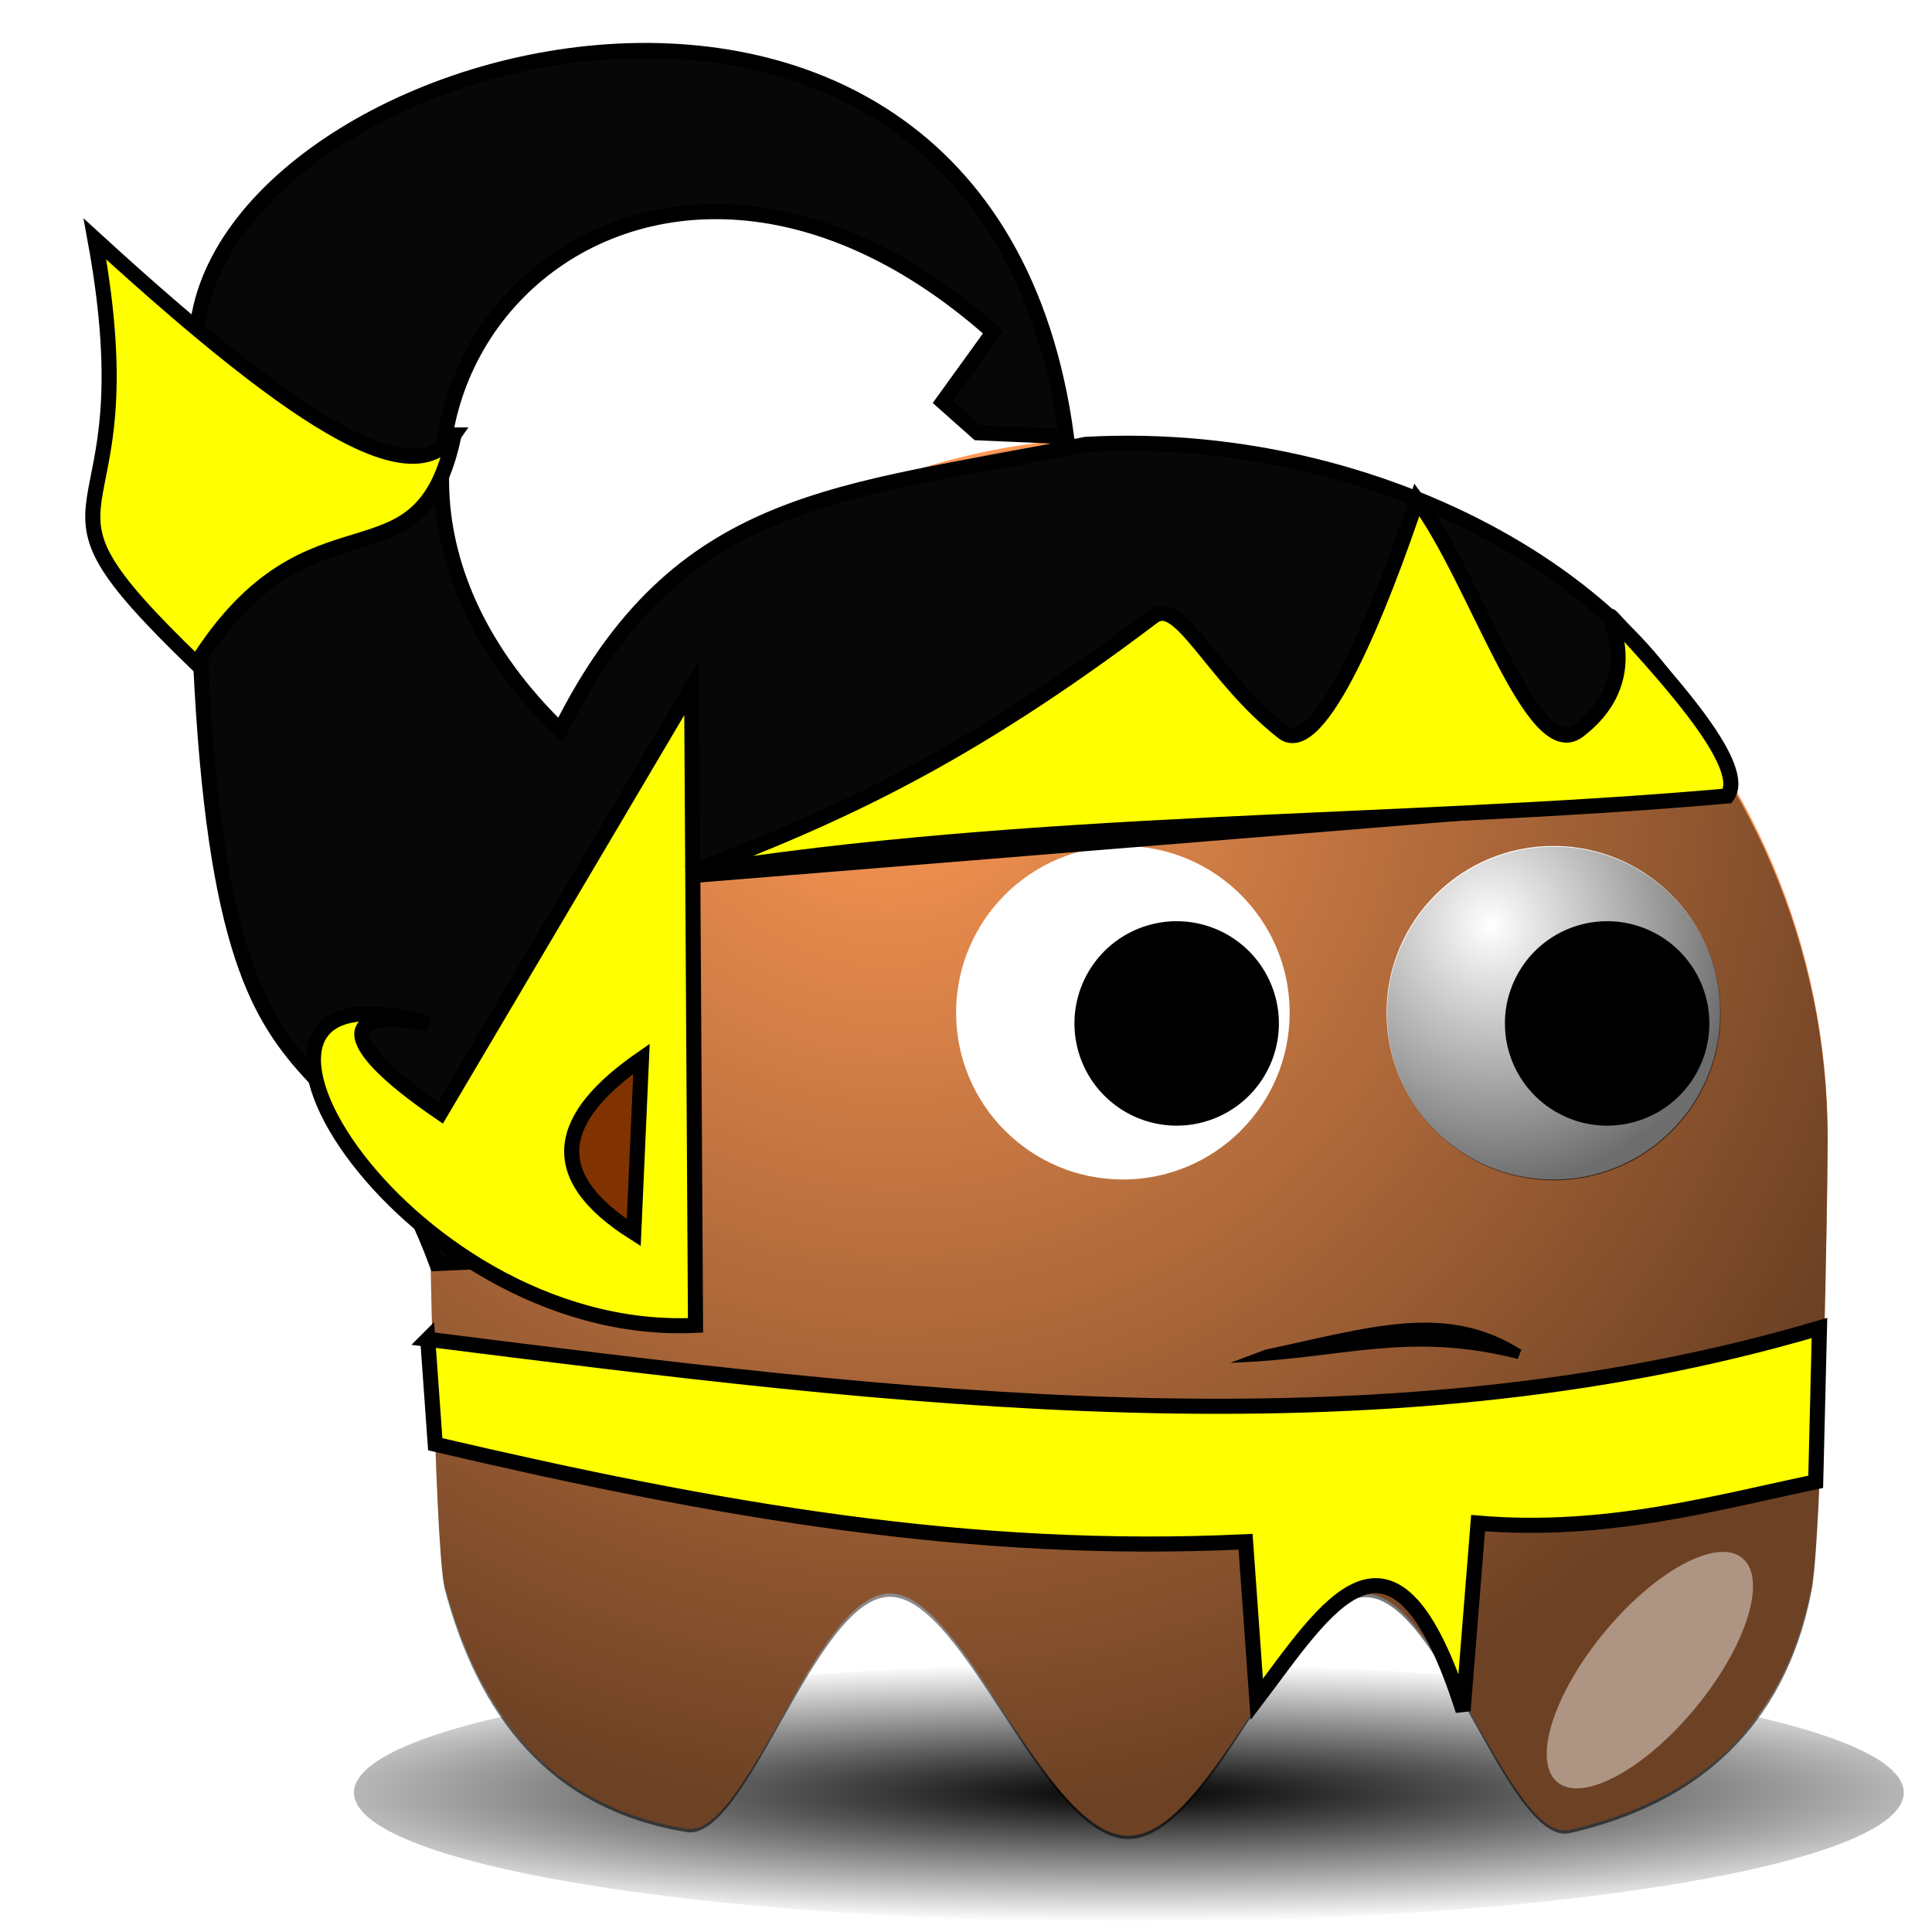
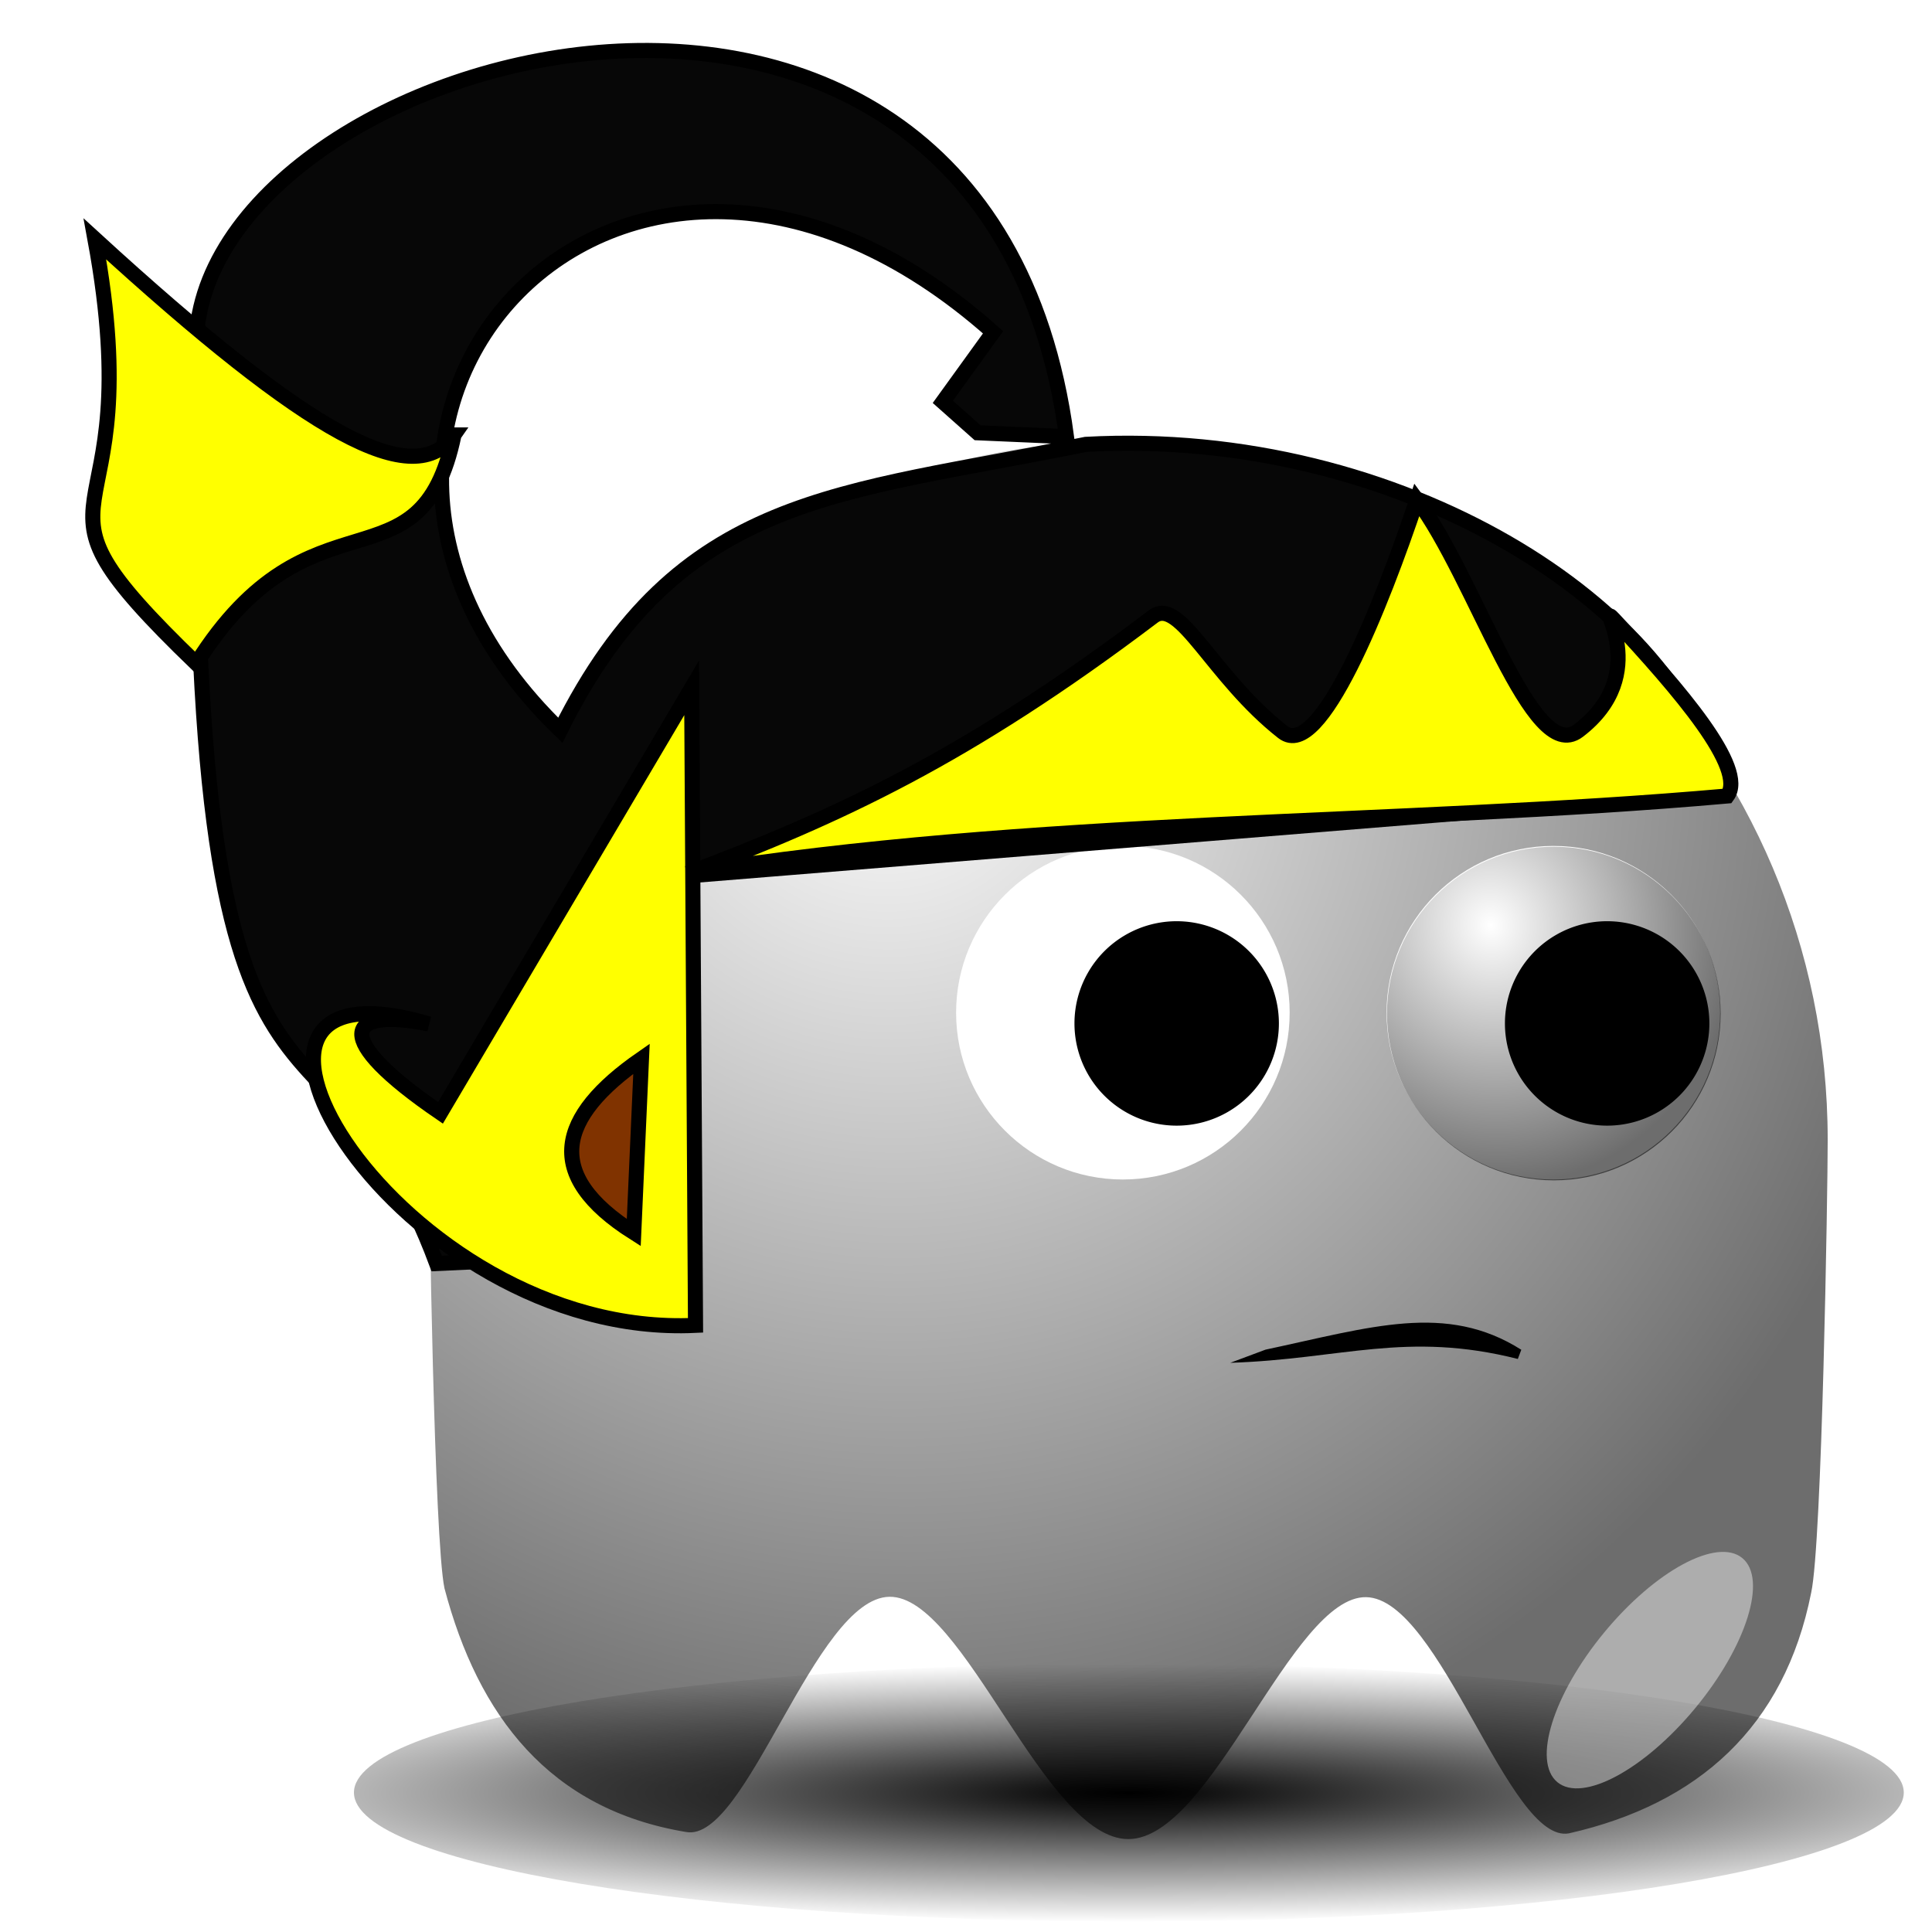
<svg xmlns="http://www.w3.org/2000/svg" xmlns:xlink="http://www.w3.org/1999/xlink" viewBox="0 0 128 128" version="1.0">
  <defs>
    <radialGradient id="c" gradientUnits="userSpaceOnUse" cy="506.35" cx="210.89" gradientTransform="matrix(1.403 0 0 .206 -89.845 403.11)" r="68">
      <stop offset="0" />
      <stop offset="1" stop-opacity="0" />
    </radialGradient>
    <radialGradient id="e" xlink:href="#a" gradientUnits="userSpaceOnUse" cy="409.86" cx="233.5" gradientTransform="matrix(.387 1.516 -1.423 .363 726.51 -93.107)" r="15.5" />
    <radialGradient id="d" xlink:href="#a" gradientUnits="userSpaceOnUse" cy="497.96" cx="216.99" gradientTransform="matrix(.51 1.007 -.965 .489 661.64 -402.59)" r="65" />
    <filter id="f" height="1.682" width="1.696" y="-.341" x="-.348">
      <feGaussianBlur stdDeviation="5.465" />
    </filter>
    <filter id="g" height="1.907" width="2.039" y="-.453" x="-.52">
      <feGaussianBlur stdDeviation="4.151" />
    </filter>
    <filter id="b" height="1.68" width="1.14" y="-.34" x="-.07">
      <feGaussianBlur stdDeviation="3.968" />
    </filter>
    <linearGradient id="a">
      <stop offset="0" stop-opacity="0" />
      <stop offset="1" stop-opacity=".572" />
    </linearGradient>
  </defs>
  <path transform="matrix(.755 0 0 .611 -80.74 -191.235)" d="M274 507.36c0 7.728-30.464 14-68 14s-68-6.272-68-14 30.464-14 68-14 68 6.272 68 14z" filter="url(#b)" fill="url(#c)" />
-   <path d="M121.09 75.288c0 3.452-.378 26.777-1.095 30.015-1.764 8.882-7.474 13.995-16.047 15.942-3.985.743-8.518-15.558-13.437-15.648-4.92-.09-10.225 16.028-15.757 16.028-5.558 0-10.887-16.128-15.826-16.053-4.94.075-9.487 16.353-13.48 15.582-9.042-1.5-13.77-7.686-16-16.143-.675-3.148-1.031-26.374-1.031-29.722 0-25.578 20.759-46.336 46.336-46.336 25.578 0 46.336 20.759 46.336 46.336z" fill="#f95" />
  <path d="M354.51 87.242c0 3.452-.378 26.777-1.095 30.015-1.764 8.882-7.474 13.995-16.047 15.942-3.985.743-8.518-15.558-13.437-15.648-4.92-.09-10.225 16.028-15.757 16.028-5.558 0-10.887-16.128-15.826-16.053-4.94.075-9.487 16.353-13.48 15.582-9.042-1.5-13.77-7.686-16-16.143-.675-3.148-1.031-26.374-1.031-29.722 0-25.578 20.759-46.336 46.336-46.336 25.578 0 46.336 20.759 46.336 46.336z" fill="url(#d)" transform="translate(-233.42 -11.735)" />
  <path d="M113.963 67.095c0 6.102-4.947 11.05-11.05 11.05s-11.049-4.948-11.049-11.05 4.947-11.05 11.05-11.05 11.05 4.947 11.05 11.05z" fill="#fff" />
  <path d="M255 417.86c0 8.56-6.94 15.5-15.5 15.5s-15.5-6.94-15.5-15.5 6.94-15.5 15.5-15.5 15.5 6.94 15.5 15.5z" transform="translate(-67.819 -230.785) scale(.713)" fill="url(#e)" />
  <path d="M113.25 67.805a6.772 6.772 0 11-13.544 0 6.772 6.772 0 0113.544 0z" />
  <path d="M85.443 67.095c0 6.102-4.947 11.05-11.05 11.05s-11.049-4.948-11.049-11.05 4.947-11.05 11.05-11.05 11.05 4.947 11.05 11.05z" fill="#fff" />
  <path d="M255 417.86c0 8.56-6.94 15.5-15.5 15.5s-15.5-6.94-15.5-15.5 6.94-15.5 15.5-15.5 15.5 6.94 15.5 15.5z" transform="translate(-96.339 -230.785) scale(.713)" fill="url(#e)" />
  <path d="M84.73 67.805a6.772 6.772 0 11-13.544 0 6.772 6.772 0 0113.544 0z" />
  <path transform="translate(-74.24 -242.905) scale(.713)" d="M180.01 413.25c-10.026 10.27-20.406 16.414-23.171 13.715-2.765-2.7 3.128-13.225 13.153-23.494 10.026-10.27 20.406-16.414 23.171-13.715 2.765 2.7-3.128 13.225-13.153 23.494z" filter="url(#f)" fill-opacity=".627" fill="#fff" />
  <path transform="rotate(39.533 490.005 131.867) scale(.713)" d="M262 501.86c0 7.452-2.464 13.5-5.5 13.5s-5.5-6.048-5.5-13.5 2.464-13.5 5.5-13.5 5.5 6.048 5.5 13.5z" filter="url(#g)" fill-opacity=".434" fill="#fff" />
  <path d="M28.93 83.712l16.64-.768-1.024-24.832 69.376-5.632c-2.362-12.153-21.076-24.179-41.984-23.04-16.332 3.325-26.978 3.205-34.816 18.944C16.104 28.049 41.149.092 65.794 22.016l-3.328 4.608 2.304 2.048 5.888.256c-5.504-41.119-59.676-24.977-57.6-4.864-.762 56.536 8.438 39.677 15.872 59.648z" fill-rule="evenodd" stroke="#000" fill="#070707" />
  <path d="M30.08 28.816c-2.616 3.788-9.482.118-23.791-12.984C10.138 36.735.08 31.48 13.009 43.96c7.624-12.117 14.844-4.405 17.07-15.144zM46.08 87.808l-.256-42.24-16.64 28.16c-7.293-4.981-6.35-7.005-.768-5.888-17.548-5.189-2.046 20.914 17.664 19.968z" fill-rule="evenodd" stroke="#000" fill="#ff0" />
  <path d="M45.57 57.856c9.983-3.783 18.422-7.625 30.829-17.009 1.783-1.349 3.903 3.975 8.584 7.65 2.462 1.933 6.538-8.366 8.89-15.39 3.893 5.179 7.627 17.652 10.703 15.305 4.982-3.801 1.11-8.708 2.34-7.384 4.344 4.678 8.85 9.882 7.519 11.708-22.002 1.943-46.148 1.453-68.864 5.12z" fill-rule="evenodd" stroke="#000" fill="#ff0" />
  <path d="M100.79 89.425c-4.983-3.156-9.973-1.491-16.947-.007l-2.333.872c7.396-.24 11.653-2.122 19.05-.256l.23-.61z" fill-rule="evenodd" />
  <path d="M42.5 70.144c-5.535 3.84-6.57 7.68-.512 11.52l.512-11.52z" fill-rule="evenodd" stroke="#000" fill="#803300" />
-   <path d="M28.334 88.73c30.901 3.886 62.57 7.99 92.21-.746l-.249 10.19c-6.489 1.352-13.893 3.46-22.369 2.734l-.994 12.427c-4.607-14.434-9.027-6.86-13.665-.75l-.745-10.44c-18.227.87-34.962-2.08-53.686-6.46l-.497-6.96z" stroke="#000" fill="#ff0" />
</svg>